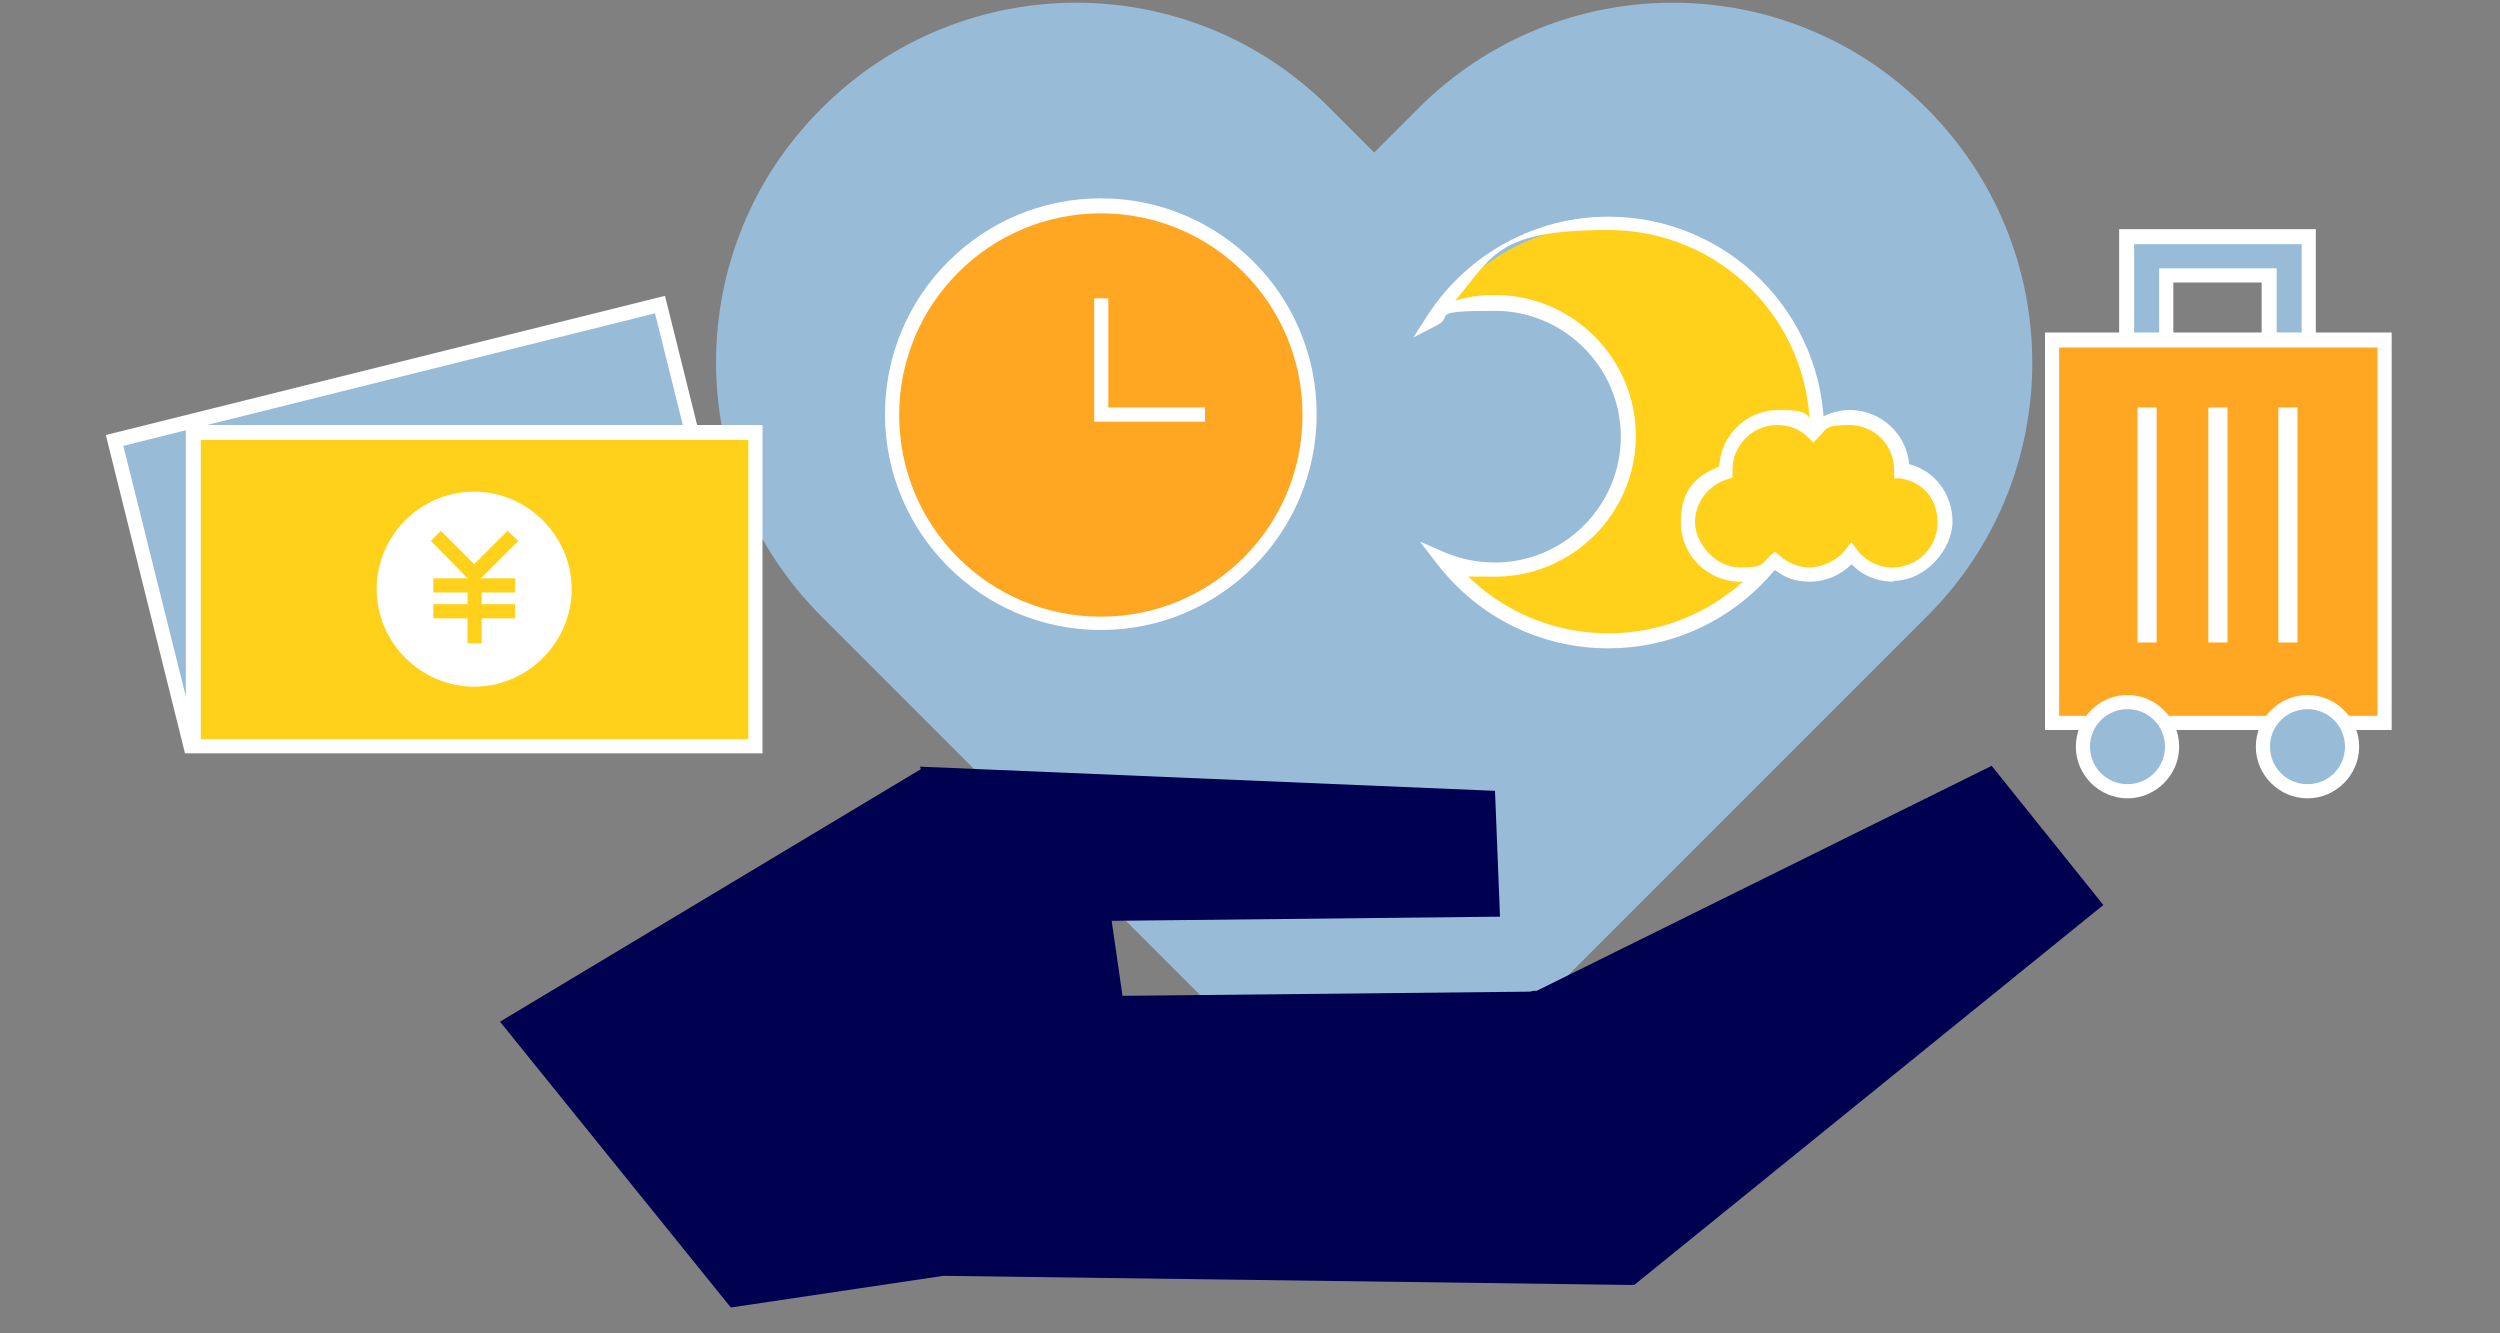
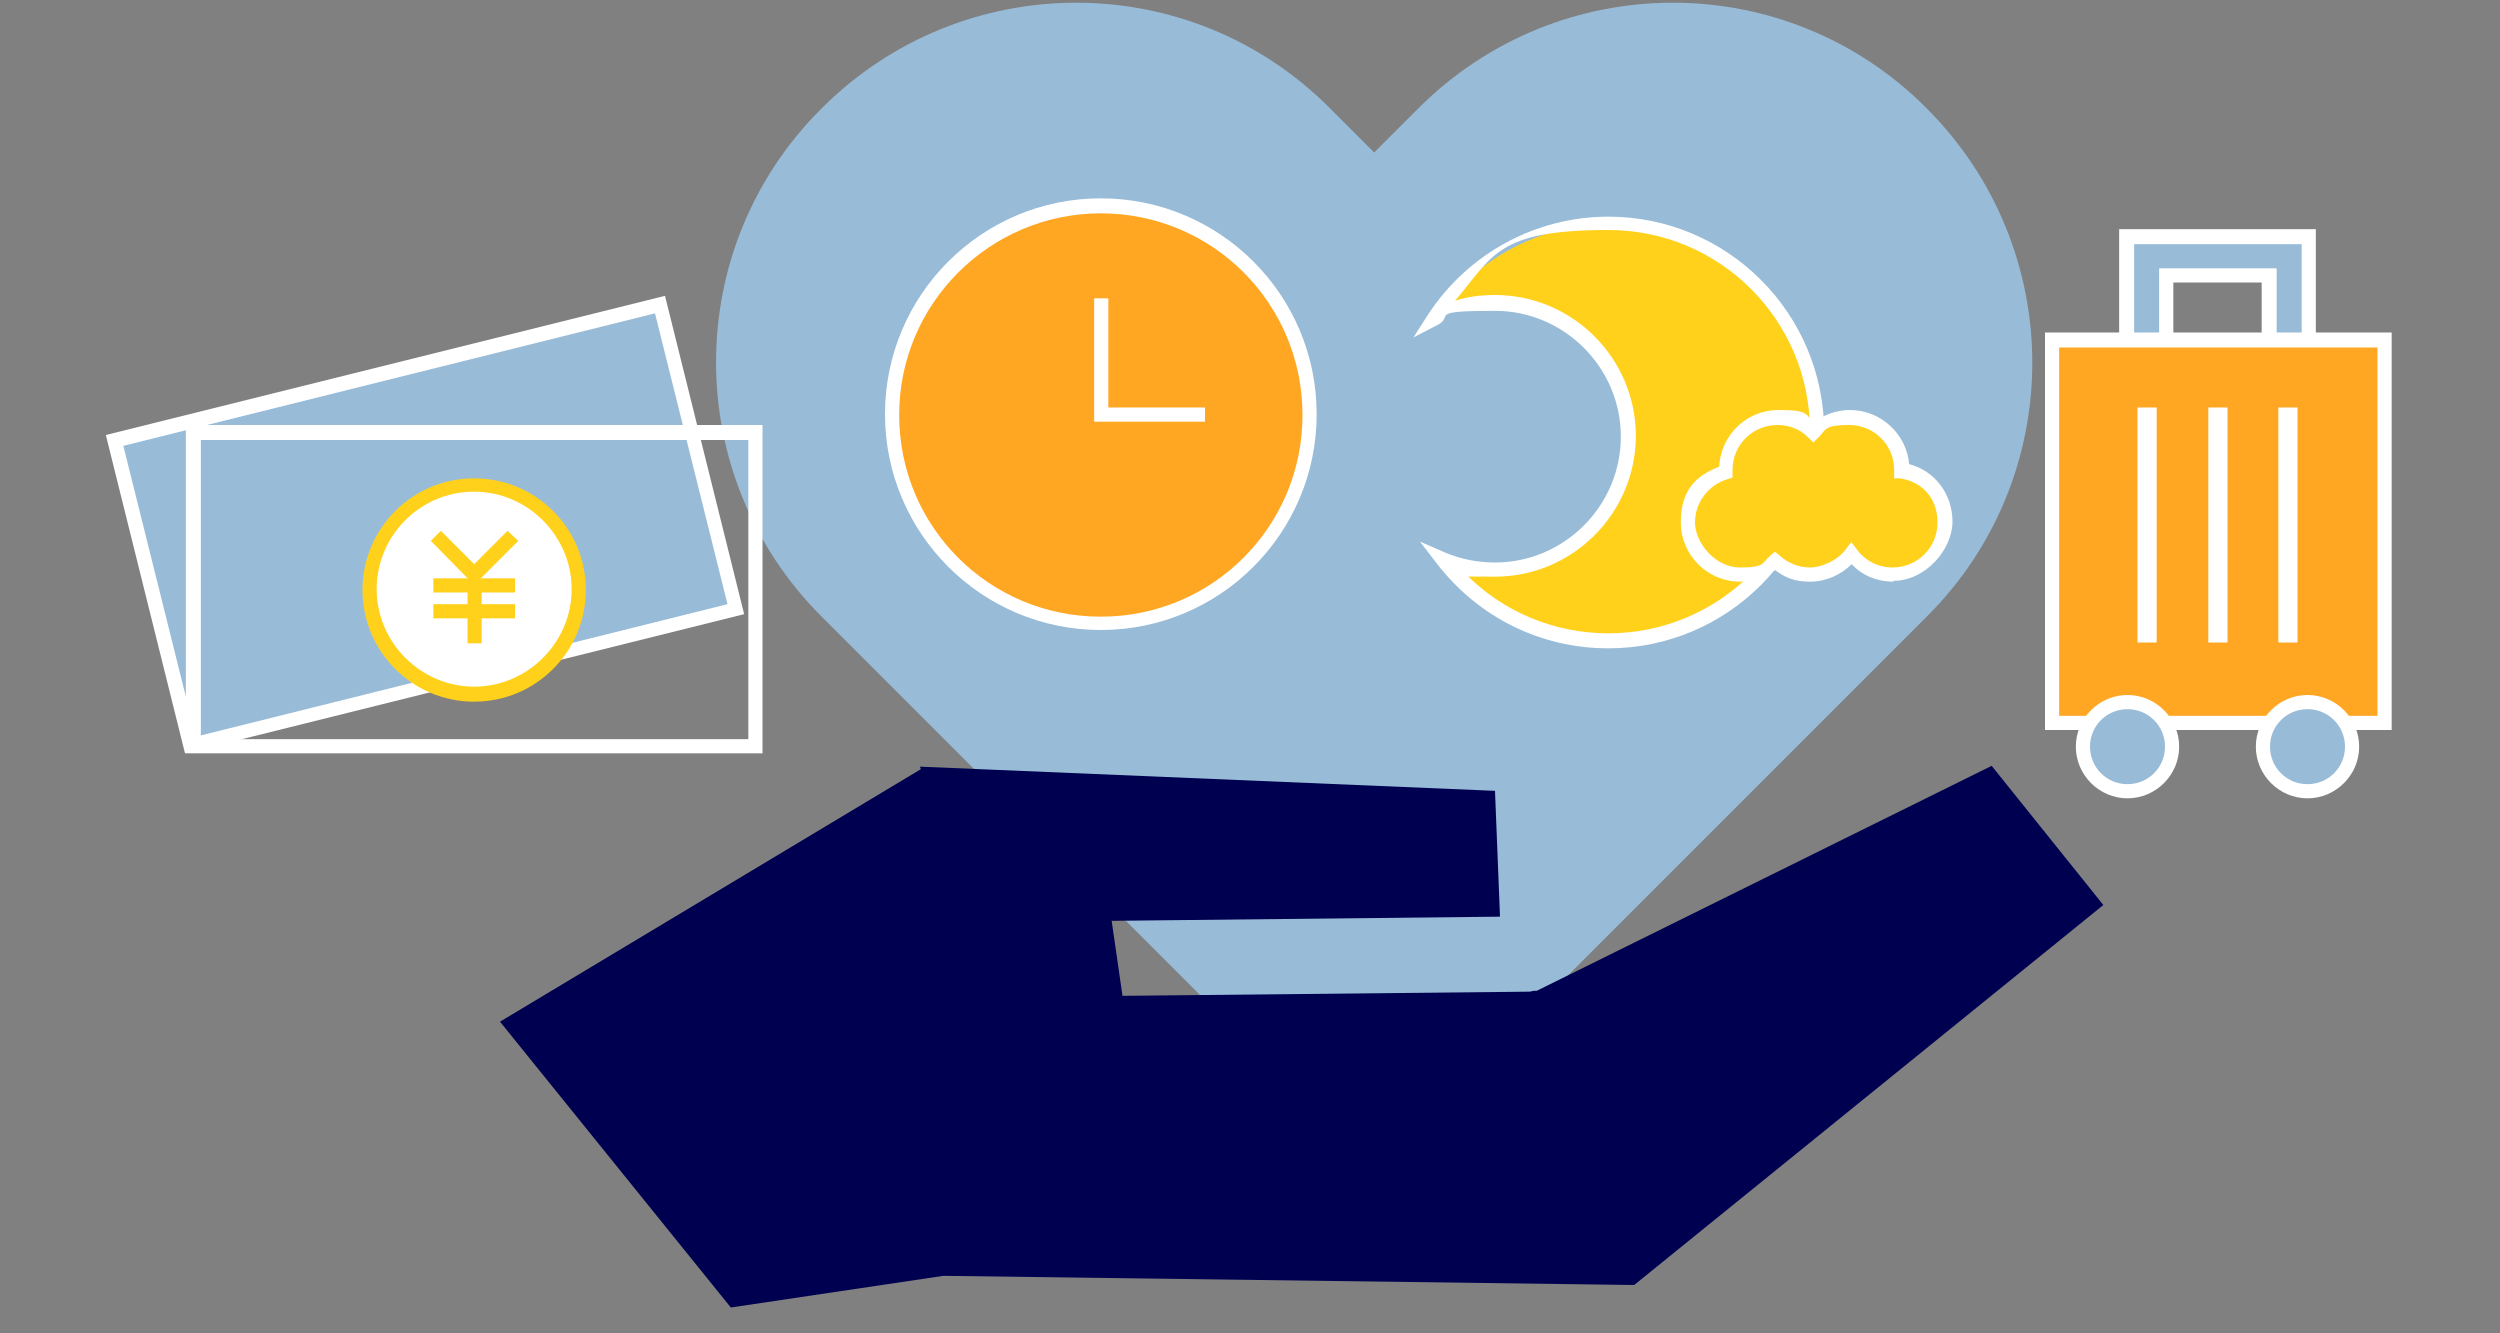
<svg xmlns="http://www.w3.org/2000/svg" id="_レイヤー_1" data-name="レイヤー 1" width="300" height="160" version="1.1" viewBox="0 0 300 160">
  <rect x="0" y="0" width="300" height="160" fill="#808080" stroke="none" />
  <defs>
    <style>
      .cls-1 {
        fill: none;
        stroke: #fff;
        stroke-miterlimit: 10;
        stroke-width: 2.6px;
      }

      .cls-2 {
        fill: #98bbd8;
      }

      .cls-2, .cls-3, .cls-4, .cls-5, .cls-6 {
        stroke-width: 0px;
      }

      .cls-3 {
        fill: #000050;
      }

      .cls-4 {
        fill: #ffd11b;
      }

      .cls-5 {
        fill: #ffa722;
      }

      .cls-6 {
        fill: #fff;
      }
    </style>
  </defs>
  <path class="cls-2" d="M231.2,74l-66.3,66.3-66.3-66.3c-16.9-16.9-16.9-44.2,0-61,16.9-16.9,44.2-16.9,61,0l5.3,5.3,5.3-5.3c16.9-16.9,44.2-16.9,61,0,16.9,16.9,16.9,44.2,0,61Z" />
  <g id="c">
    <g id="d">
      <path class="cls-3" d="M110.5,92.3l-50.5,30.3,27.7,34.3,25.5-3.8,82.9,1.1,56.3-45.6-13.4-16.7-54.6,27s0,0-.1,0h-.2c0,0,0,0,0,0-.2,0-.4.1-.6.1l-48.8.5-1.3-9,46.6-.5-.6-15.1-69-2.9h0Z" />
    </g>
  </g>
  <g>
    <g>
      <g>
        <circle class="cls-5" cx="132.1" cy="49.7" r="25" />
        <path class="cls-6" d="M132.1,75.6c-14.3,0-25.9-11.6-25.9-25.9s11.6-25.9,25.9-25.9,25.9,11.6,25.9,25.9-11.6,25.9-25.9,25.9ZM132.1,25.6c-13.3,0-24.2,10.8-24.2,24.2s10.8,24.2,24.2,24.2,24.2-10.8,24.2-24.2-10.8-24.2-24.2-24.2Z" />
      </g>
      <path class="cls-1" d="M144.6,49.7" />
    </g>
    <polygon class="cls-6" points="144.6 50.6 131.3 50.6 131.3 35.8 133 35.8 133 48.9 144.6 48.9 144.6 50.6" />
  </g>
  <g>
    <g>
      <path class="cls-2" d="M255.2,28.4v21.4h21.8v-21.4h-21.8ZM272.3,45.1h-12.3v-12.1h12.3v12.1Z" />
      <path class="cls-6" d="M277.9,50.6h-23.6v-23.1h23.6v23.1ZM256.1,48.9h20.1v-19.6h-20.1v19.6ZM273.2,46h-14.1v-13.8h14.1v13.8ZM260.8,44.2h10.6v-10.3h-10.6v10.3Z" />
    </g>
    <g>
      <rect class="cls-5" x="246.2" y="40.8" width="39.9" height="46" />
      <path class="cls-6" d="M287,87.6h-41.6v-47.7h41.6v47.7ZM247.1,85.9h38.2v-44.2h-38.2v44.2Z" />
    </g>
    <g>
      <g>
        <circle class="cls-2" cx="255.3" cy="89.6" r="5.3" />
        <path class="cls-6" d="M255.3,95.8c-3.4,0-6.2-2.8-6.2-6.2s2.8-6.2,6.2-6.2,6.2,2.8,6.2,6.2-2.8,6.2-6.2,6.2ZM255.3,85.1c-2.5,0-4.5,2-4.5,4.5s2,4.5,4.5,4.5,4.5-2,4.5-4.5-2-4.5-4.5-4.5Z" />
      </g>
      <g>
        <circle class="cls-2" cx="276.9" cy="89.6" r="5.3" />
        <path class="cls-6" d="M276.9,95.8c-3.4,0-6.2-2.8-6.2-6.2s2.8-6.2,6.2-6.2,6.2,2.8,6.2,6.2-2.8,6.2-6.2,6.2ZM276.9,85.1c-2.5,0-4.5,2-4.5,4.5s2,4.5,4.5,4.5,4.5-2,4.5-4.5-2-4.5-4.5-4.5Z" />
      </g>
    </g>
    <g>
      <rect class="cls-6" x="256.5" y="48.9" width="2.3" height="28.2" />
      <rect class="cls-6" x="273.4" y="48.9" width="2.3" height="28.2" />
      <rect class="cls-6" x="265" y="48.9" width="2.3" height="28.2" />
    </g>
  </g>
  <g>
    <g>
      <rect class="cls-2" x="17.3" y="44.1" width="67.5" height="37.7" transform="translate(-13.7 14.2) rotate(-14)" />
      <path class="cls-6" d="M22.2,90.4l-9.5-38.2,67.1-16.7,9.5,38.2-67.1,16.7ZM14.8,53.5l8.7,34.9,63.8-15.9-8.7-34.9-63.8,15.9Z" />
    </g>
    <g>
-       <rect class="cls-4" x="23.2" y="51.9" width="67.5" height="37.7" />
      <path class="cls-6" d="M91.5,90.4H22.3v-39.4h69.2v39.4ZM24.1,88.7h65.7v-35.9H24.1v35.9Z" />
    </g>
    <g>
      <g>
        <circle class="cls-6" cx="56.9" cy="70.7" r="12.6" />
        <path class="cls-4" d="M56.9,84.2c-7.4,0-13.4-6-13.4-13.4s6-13.4,13.4-13.4,13.4,6,13.4,13.4-6,13.4-13.4,13.4ZM56.9,59c-6.5,0-11.7,5.3-11.7,11.7s5.3,11.7,11.7,11.7,11.7-5.3,11.7-11.7-5.3-11.7-11.7-11.7Z" />
      </g>
      <g>
        <rect class="cls-4" x="52" y="69.4" width="9.8" height="1.7" />
        <rect class="cls-4" x="52" y="72.5" width="9.8" height="1.7" />
        <rect class="cls-4" x="56.1" y="70.2" width="1.7" height="7" />
        <polygon class="cls-4" points="56.9 70.2 51.7 64.9 52.9 63.7 56.9 67.7 60.9 63.7 62.2 64.9 56.9 70.2" />
      </g>
    </g>
  </g>
  <g>
    <g>
      <path class="cls-4" d="M179.5,68.4c8.8,0,16-7.2,16-16,0-8.8-7.2-16-16-16-2.6,0-5.1.7-7.3,1.8,4.5-6.8,12.2-11.3,20.9-11.3,13.8,0,25,11.2,25,25s-11.2,25-25,25c-8.1,0-15.3-3.9-19.9-9.9,1.9.8,4.1,1.3,6.3,1.3Z" />
      <path class="cls-6" d="M193,77.8c-8.1,0-15.6-3.7-20.6-10.2l-2-2.6,3,1.3c1.9.8,3.9,1.2,6,1.2,8.3,0,15.1-6.8,15.1-15.1s-6.8-15.1-15.1-15.1-4.8.6-6.9,1.7l-2.9,1.5,1.8-2.8c4.8-7.3,12.9-11.7,21.6-11.7,14.3,0,25.9,11.6,25.9,25.9s-11.6,25.9-25.9,25.9ZM175.8,68.8c4.5,4.6,10.7,7.2,17.2,7.2,13.3,0,24.2-10.8,24.2-24.2s-10.8-24.2-24.2-24.2-13.8,3.1-18.4,8.5c1.5-.5,3.1-.7,4.8-.7,9.3,0,16.9,7.6,16.9,16.9s-7.6,16.9-16.9,16.9-2.5-.1-3.6-.4Z" />
    </g>
    <g>
      <path class="cls-4" d="M228.2,56.5s0,0,0,0c0-3.5-2.8-6.3-6.3-6.3s-3.2.7-4.3,1.7c-1.1-1.1-2.6-1.7-4.3-1.7-3.5,0-6.3,2.8-6.3,6.3s0,.2,0,.2c-2.6.7-4.6,3.2-4.6,6s2.8,6.3,6.3,6.3,3.1-.6,4.2-1.6c1.1,1,2.6,1.6,4.2,1.6s3.9-1,5-2.5c1.1,1.5,3,2.5,5,2.5,3.5,0,6.3-2.8,6.3-6.3s-2.3-5.7-5.2-6.2Z" />
      <path class="cls-6" d="M227.2,69.8c-1.9,0-3.7-.7-5-2.1-1.3,1.3-3.1,2.1-5,2.1s-3-.5-4.2-1.4c-1.2.9-2.7,1.4-4.2,1.4-3.9,0-7.1-3.2-7.1-7.1s1.8-5.6,4.6-6.7c.2-3.8,3.3-6.8,7.1-6.8s3.1.5,4.3,1.5c1.2-1,2.8-1.5,4.3-1.5,3.7,0,6.8,2.9,7.1,6.5,3.1.8,5.2,3.6,5.2,6.9s-3.2,7.1-7.1,7.1ZM222.1,65l.7.9c1,1.4,2.6,2.2,4.3,2.2,3,0,5.4-2.4,5.4-5.4s-1.9-4.9-4.5-5.3h-.7c0-.1,0-1,0-1,0-3-2.4-5.4-5.4-5.4s-2.7.5-3.7,1.5l-.6.6-.6-.6c-1-1-2.3-1.5-3.7-1.5-3,0-5.4,2.4-5.4,5.4v.9s-.6.2-.6.2c-2.3.7-3.9,2.8-3.9,5.2s2.4,5.4,5.4,5.4,2.6-.5,3.6-1.4l.6-.5.6.5c1,.9,2.3,1.4,3.6,1.4s3.3-.8,4.3-2.2l.7-.9Z" />
    </g>
  </g>
</svg>